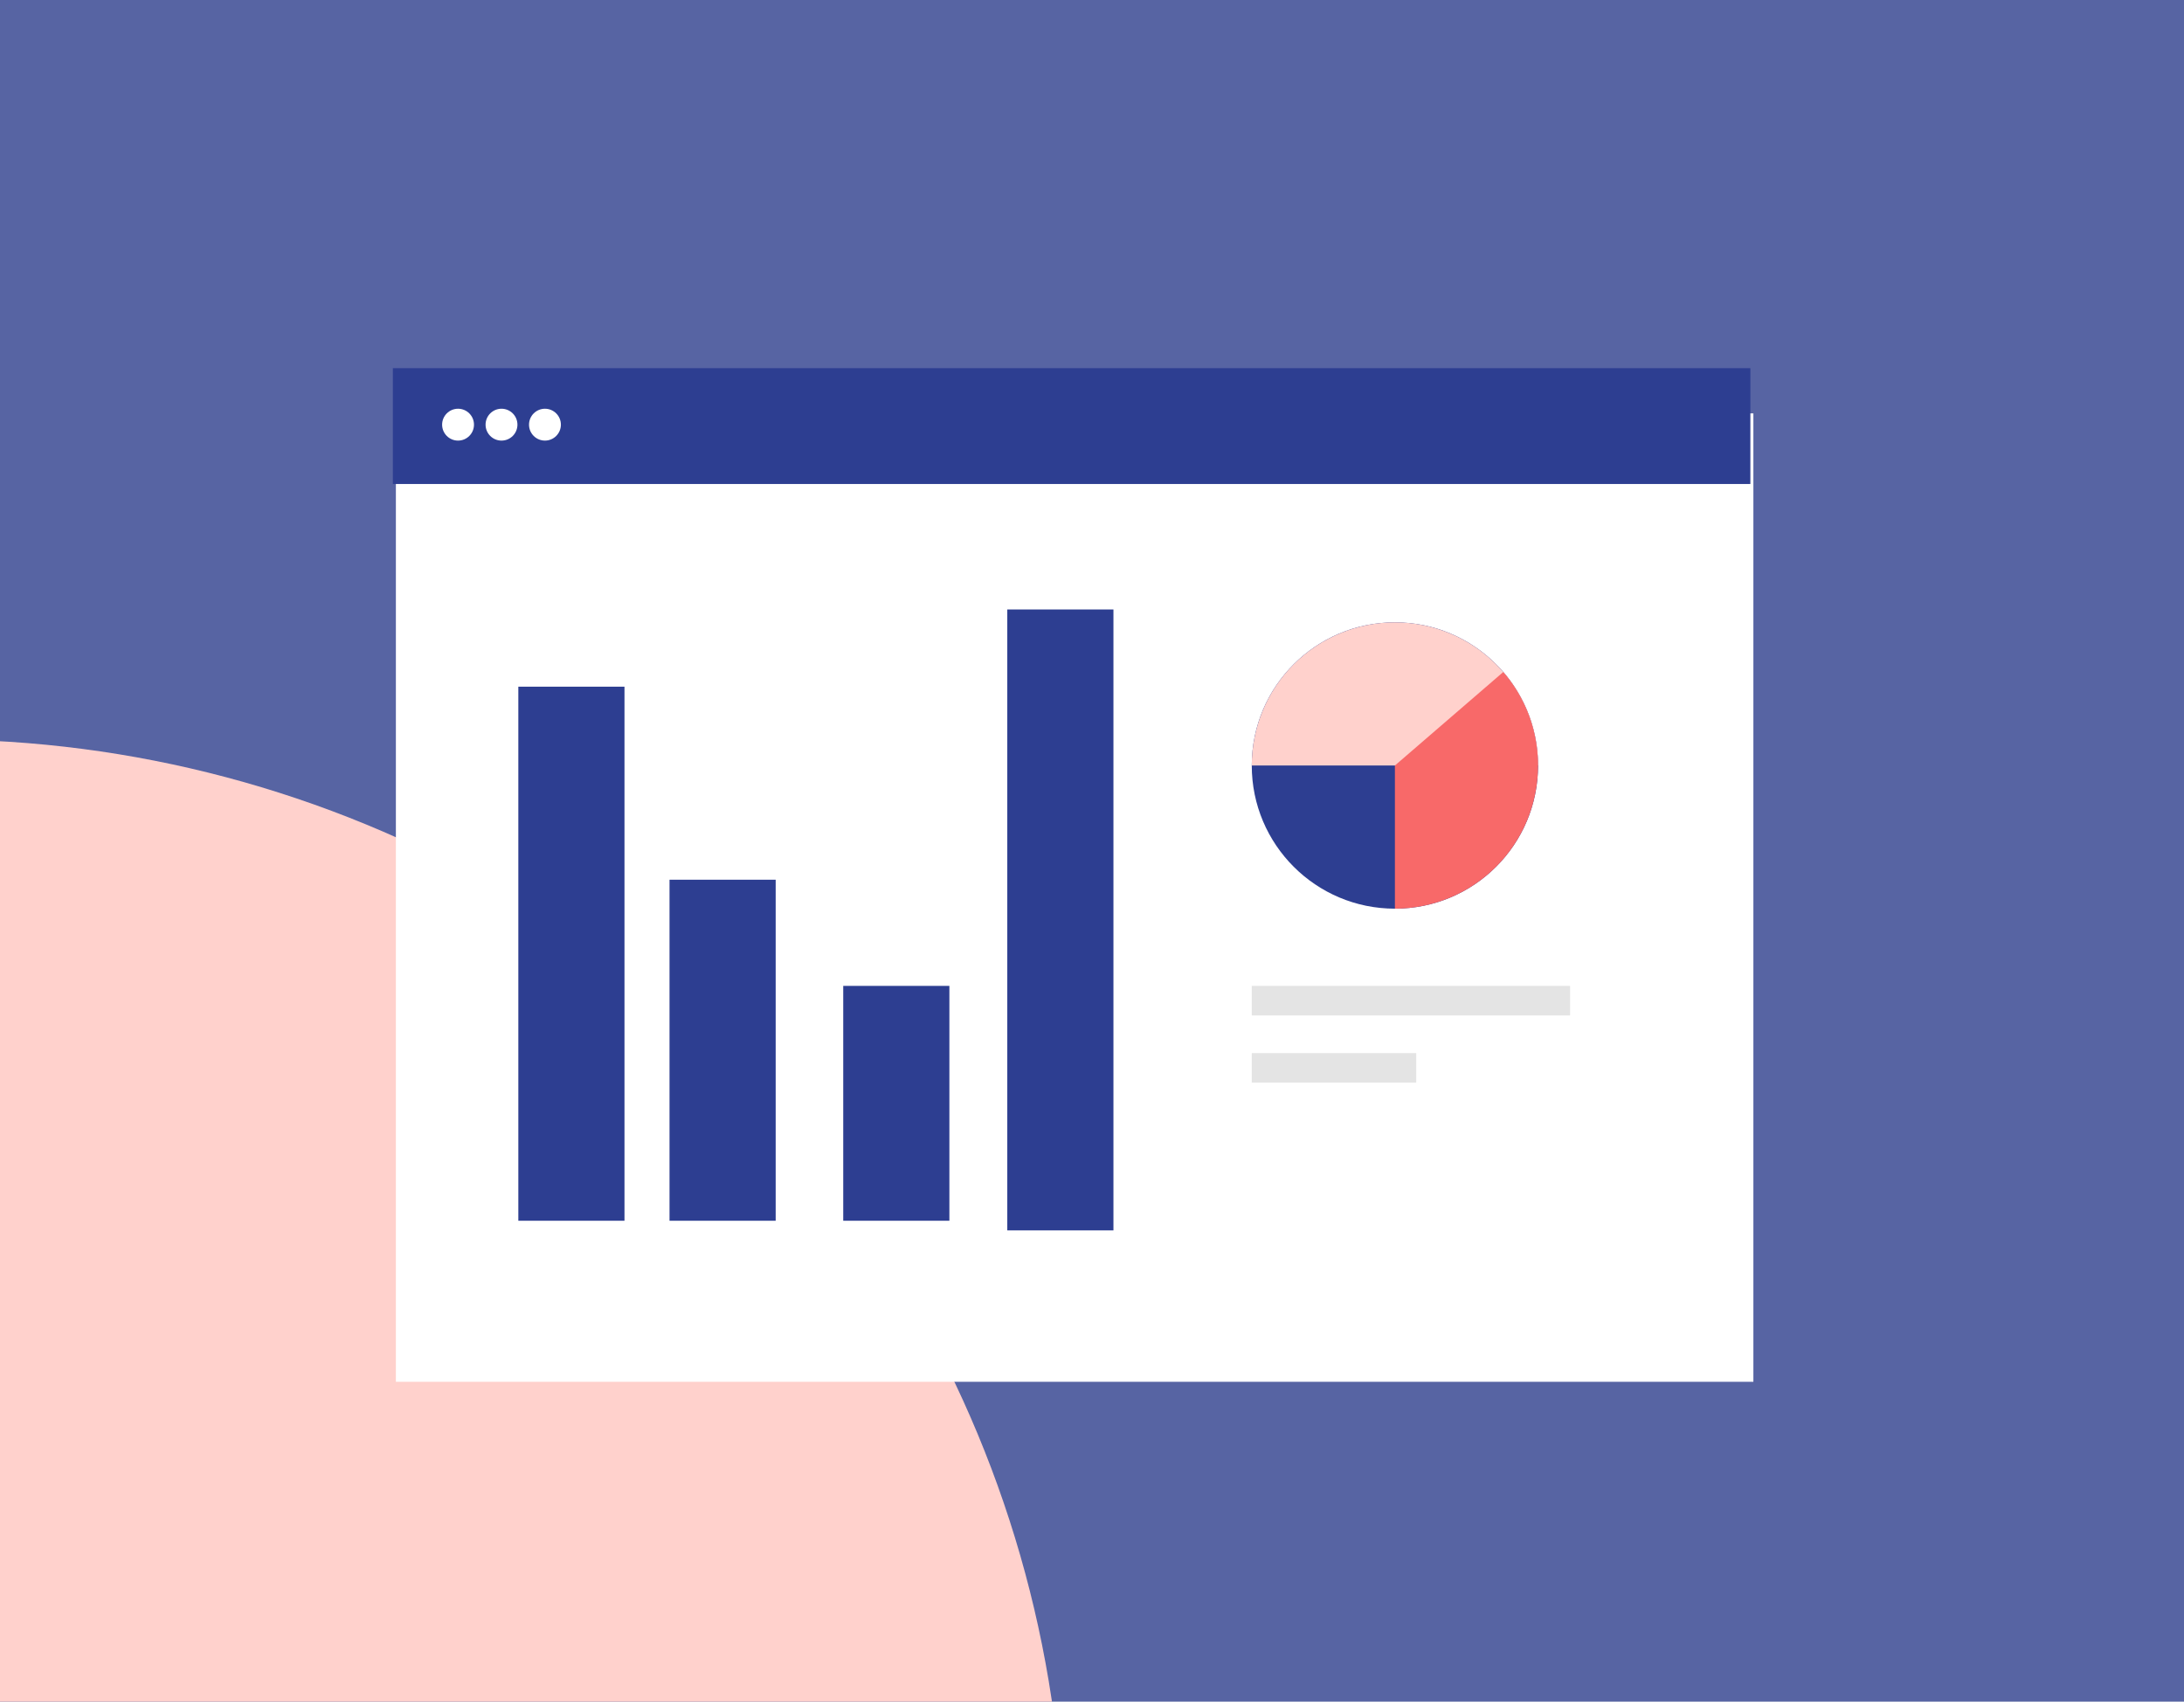
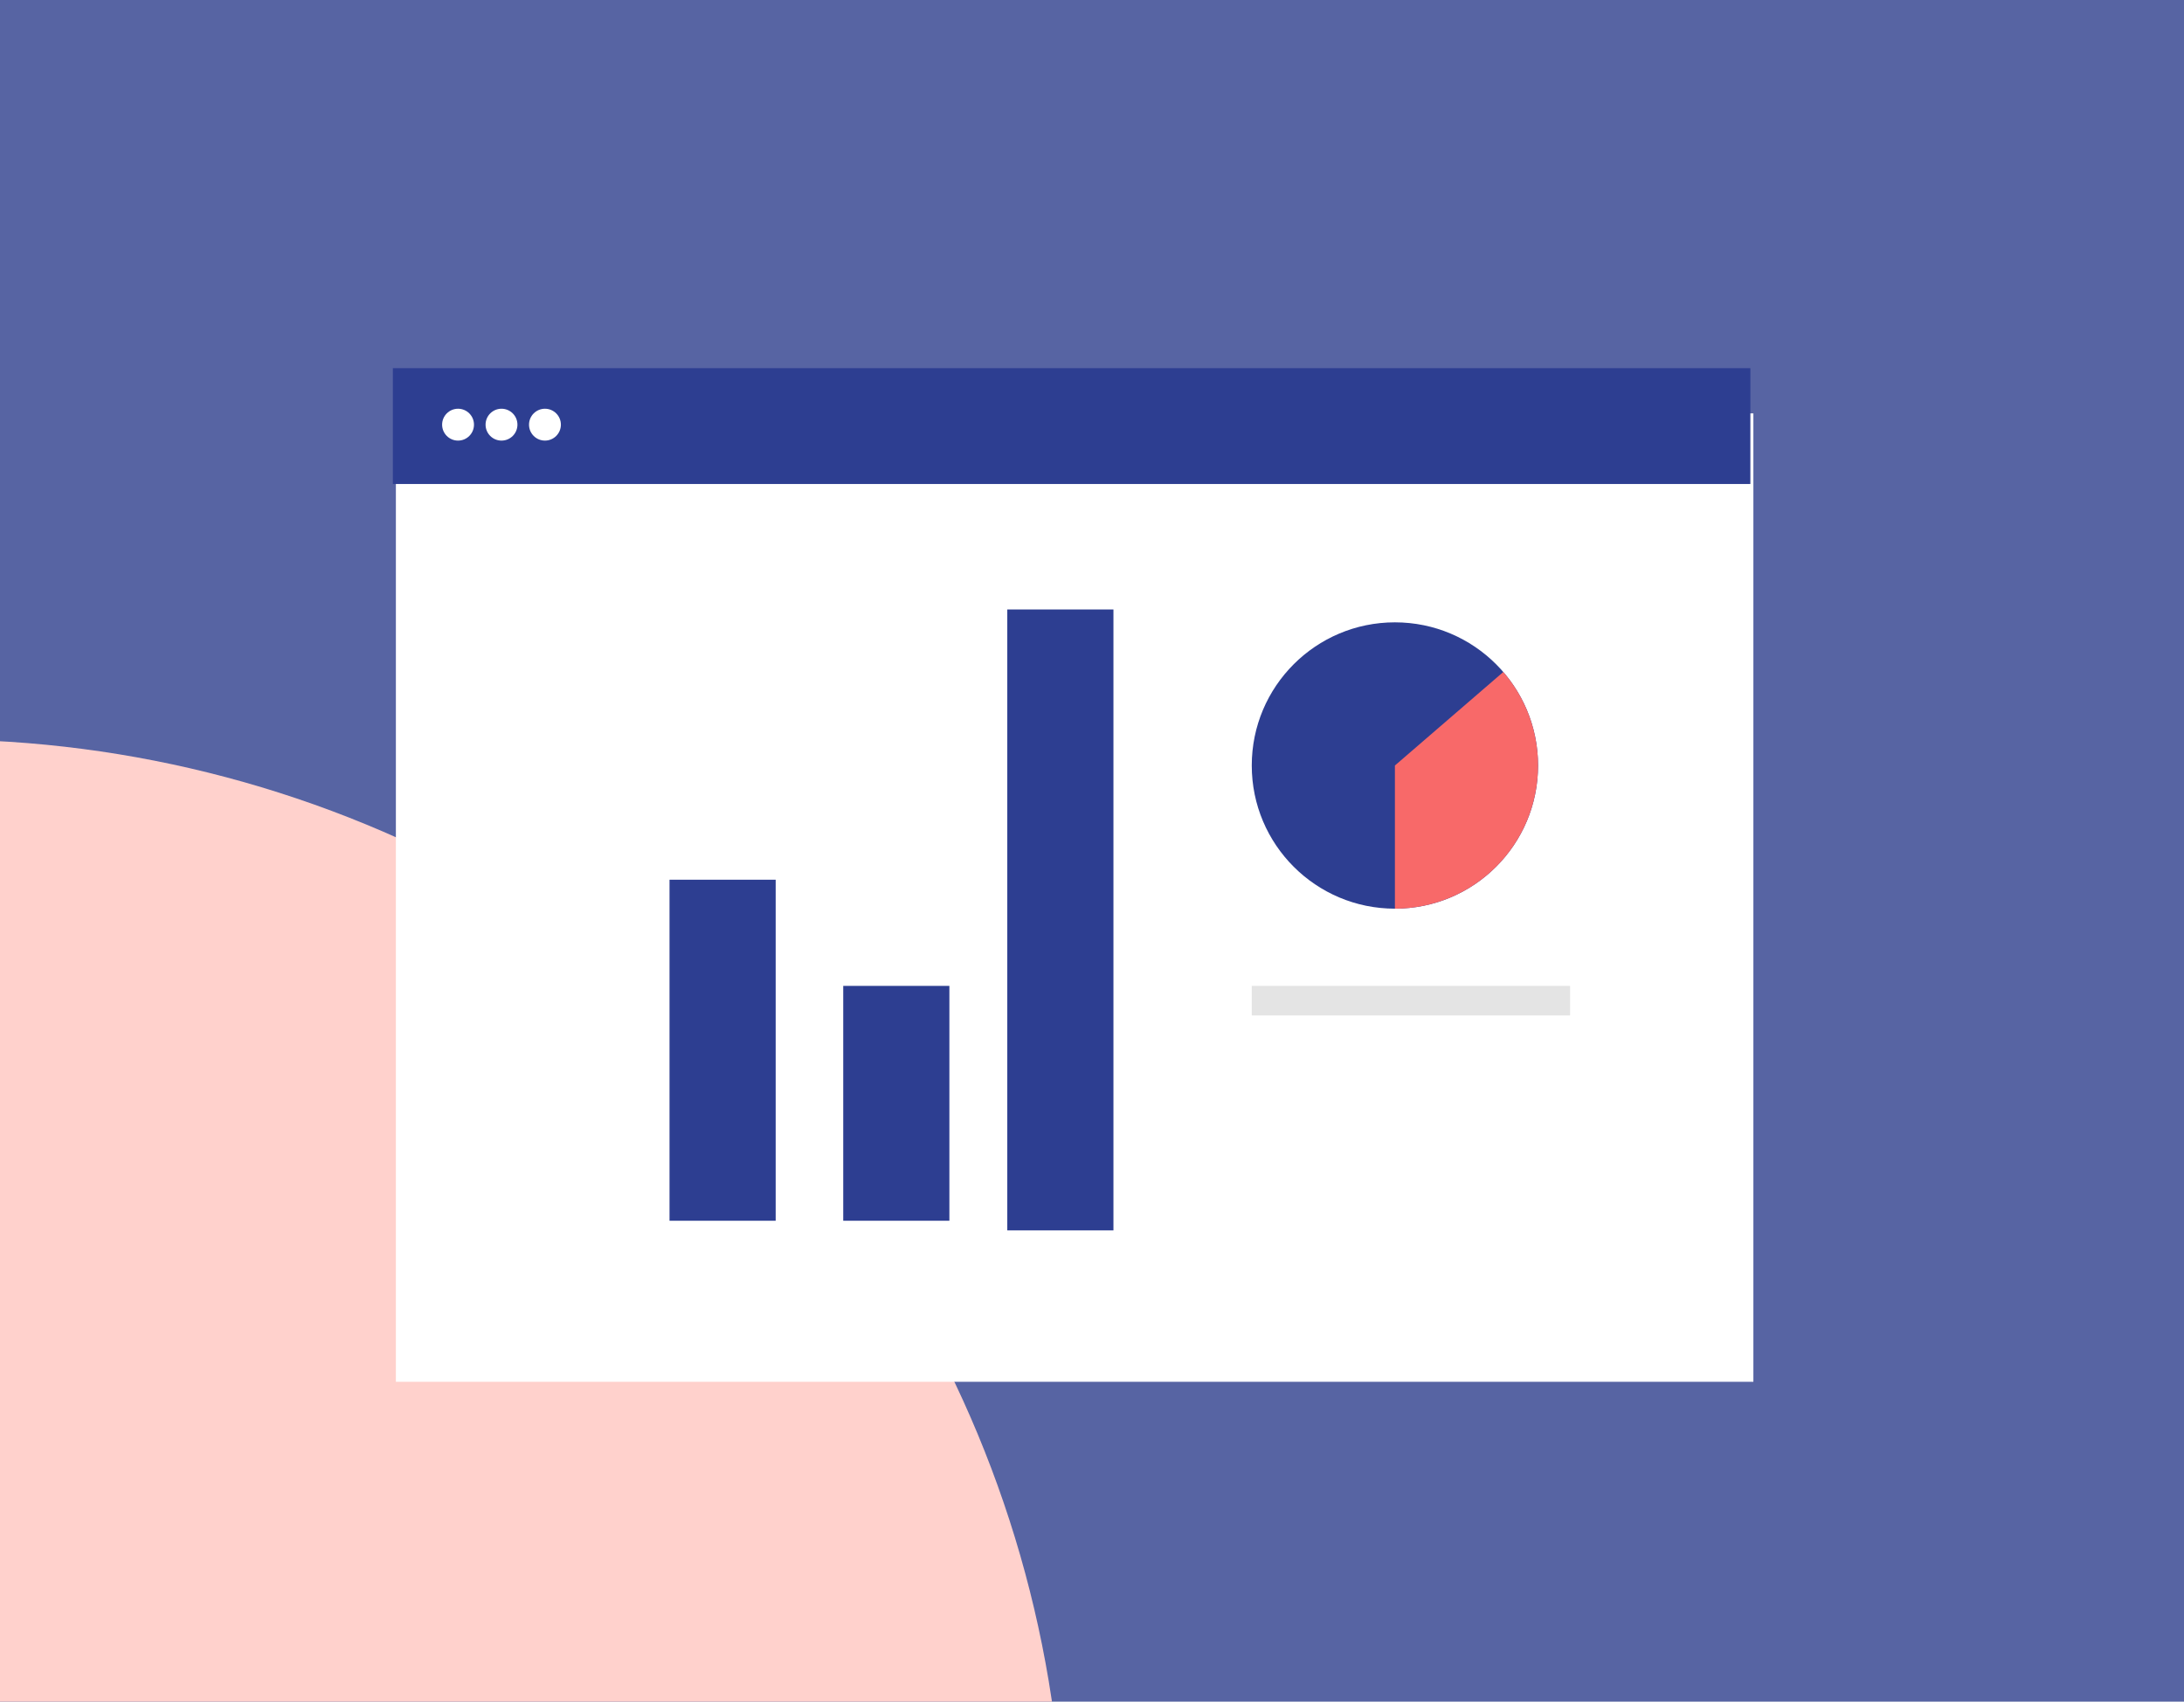
<svg xmlns="http://www.w3.org/2000/svg" width="706" height="550" viewBox="0 0 706 550" fill="none">
  <g clip-path="url(#clip0)">
    <rect width="706" height="552" fill="#5764A3" />
    <circle cx="-20.5" cy="603.5" r="364.5" fill="#FFD1CC" />
    <g filter="url(#filter0_d)">
      <rect x="127" y="119" width="438.824" height="313" fill="white" />
    </g>
    <rect x="127" y="119" width="438.824" height="37.435" fill="#2D3E91" />
    <circle cx="148.069" cy="137.26" r="5.15" fill="white" />
    <circle cx="162.116" cy="137.26" r="5.15" fill="white" />
    <circle cx="176.162" cy="137.26" r="5.15" fill="white" />
    <circle cx="450.919" cy="247.423" r="46.274" fill="#2D3E91" />
-     <path d="M497.193 247.424C497.193 235.151 492.317 223.381 483.639 214.703C474.961 206.025 463.191 201.149 450.919 201.149C438.646 201.149 426.876 206.025 418.198 214.703C409.52 223.381 404.645 235.151 404.645 247.423L450.919 247.424H497.193Z" fill="#FFD1CC" />
    <path d="M450.919 293.698C459.781 293.698 468.457 291.153 475.915 286.365C483.373 281.578 489.3 274.749 492.99 266.692C496.681 258.634 497.979 249.686 496.732 240.912C495.485 232.138 491.745 223.906 485.956 217.196L450.919 247.424L450.919 293.698Z" fill="#F86969" />
    <rect x="404.646" y="318.654" width="102.901" height="9.556" fill="#E4E4E4" />
-     <rect x="404.646" y="340.374" width="53.166" height="9.556" fill="#E4E4E4" />
-     <rect x="167.555" y="221.947" width="34.316" height="172.618" fill="#2D3E91" />
    <rect x="216.429" y="284.339" width="34.316" height="110.226" fill="#2D3E91" />
    <rect x="272.582" y="318.654" width="34.316" height="75.91" fill="#2D3E91" />
    <rect x="325.615" y="196.99" width="34.316" height="200.694" fill="#2D3E91" />
  </g>
  <defs>
    <filter id="filter0_d" x="85.097" y="90.74" width="524.579" height="398.755" filterUnits="userSpaceOnUse" color-interpolation-filters="sRGB">
      <feFlood flood-opacity="0" result="BackgroundImageFix" />
      <feColorMatrix in="SourceAlpha" type="matrix" values="0 0 0 0 0 0 0 0 0 0 0 0 0 0 0 0 0 0 127 0" />
      <feMorphology radius="5.847" operator="erode" in="SourceAlpha" result="effect1_dropShadow" />
      <feOffset dx="0.974" dy="14.617" />
      <feGaussianBlur stdDeviation="24.362" />
      <feColorMatrix type="matrix" values="0 0 0 0 0 0 0 0 0 0 0 0 0 0 0 0 0 0 0.25 0" />
      <feBlend mode="normal" in2="BackgroundImageFix" result="effect1_dropShadow" />
      <feBlend mode="normal" in="SourceGraphic" in2="effect1_dropShadow" result="shape" />
    </filter>
    <clipPath id="clip0">
      <rect width="706" height="552" fill="white" />
    </clipPath>
  </defs>
</svg>